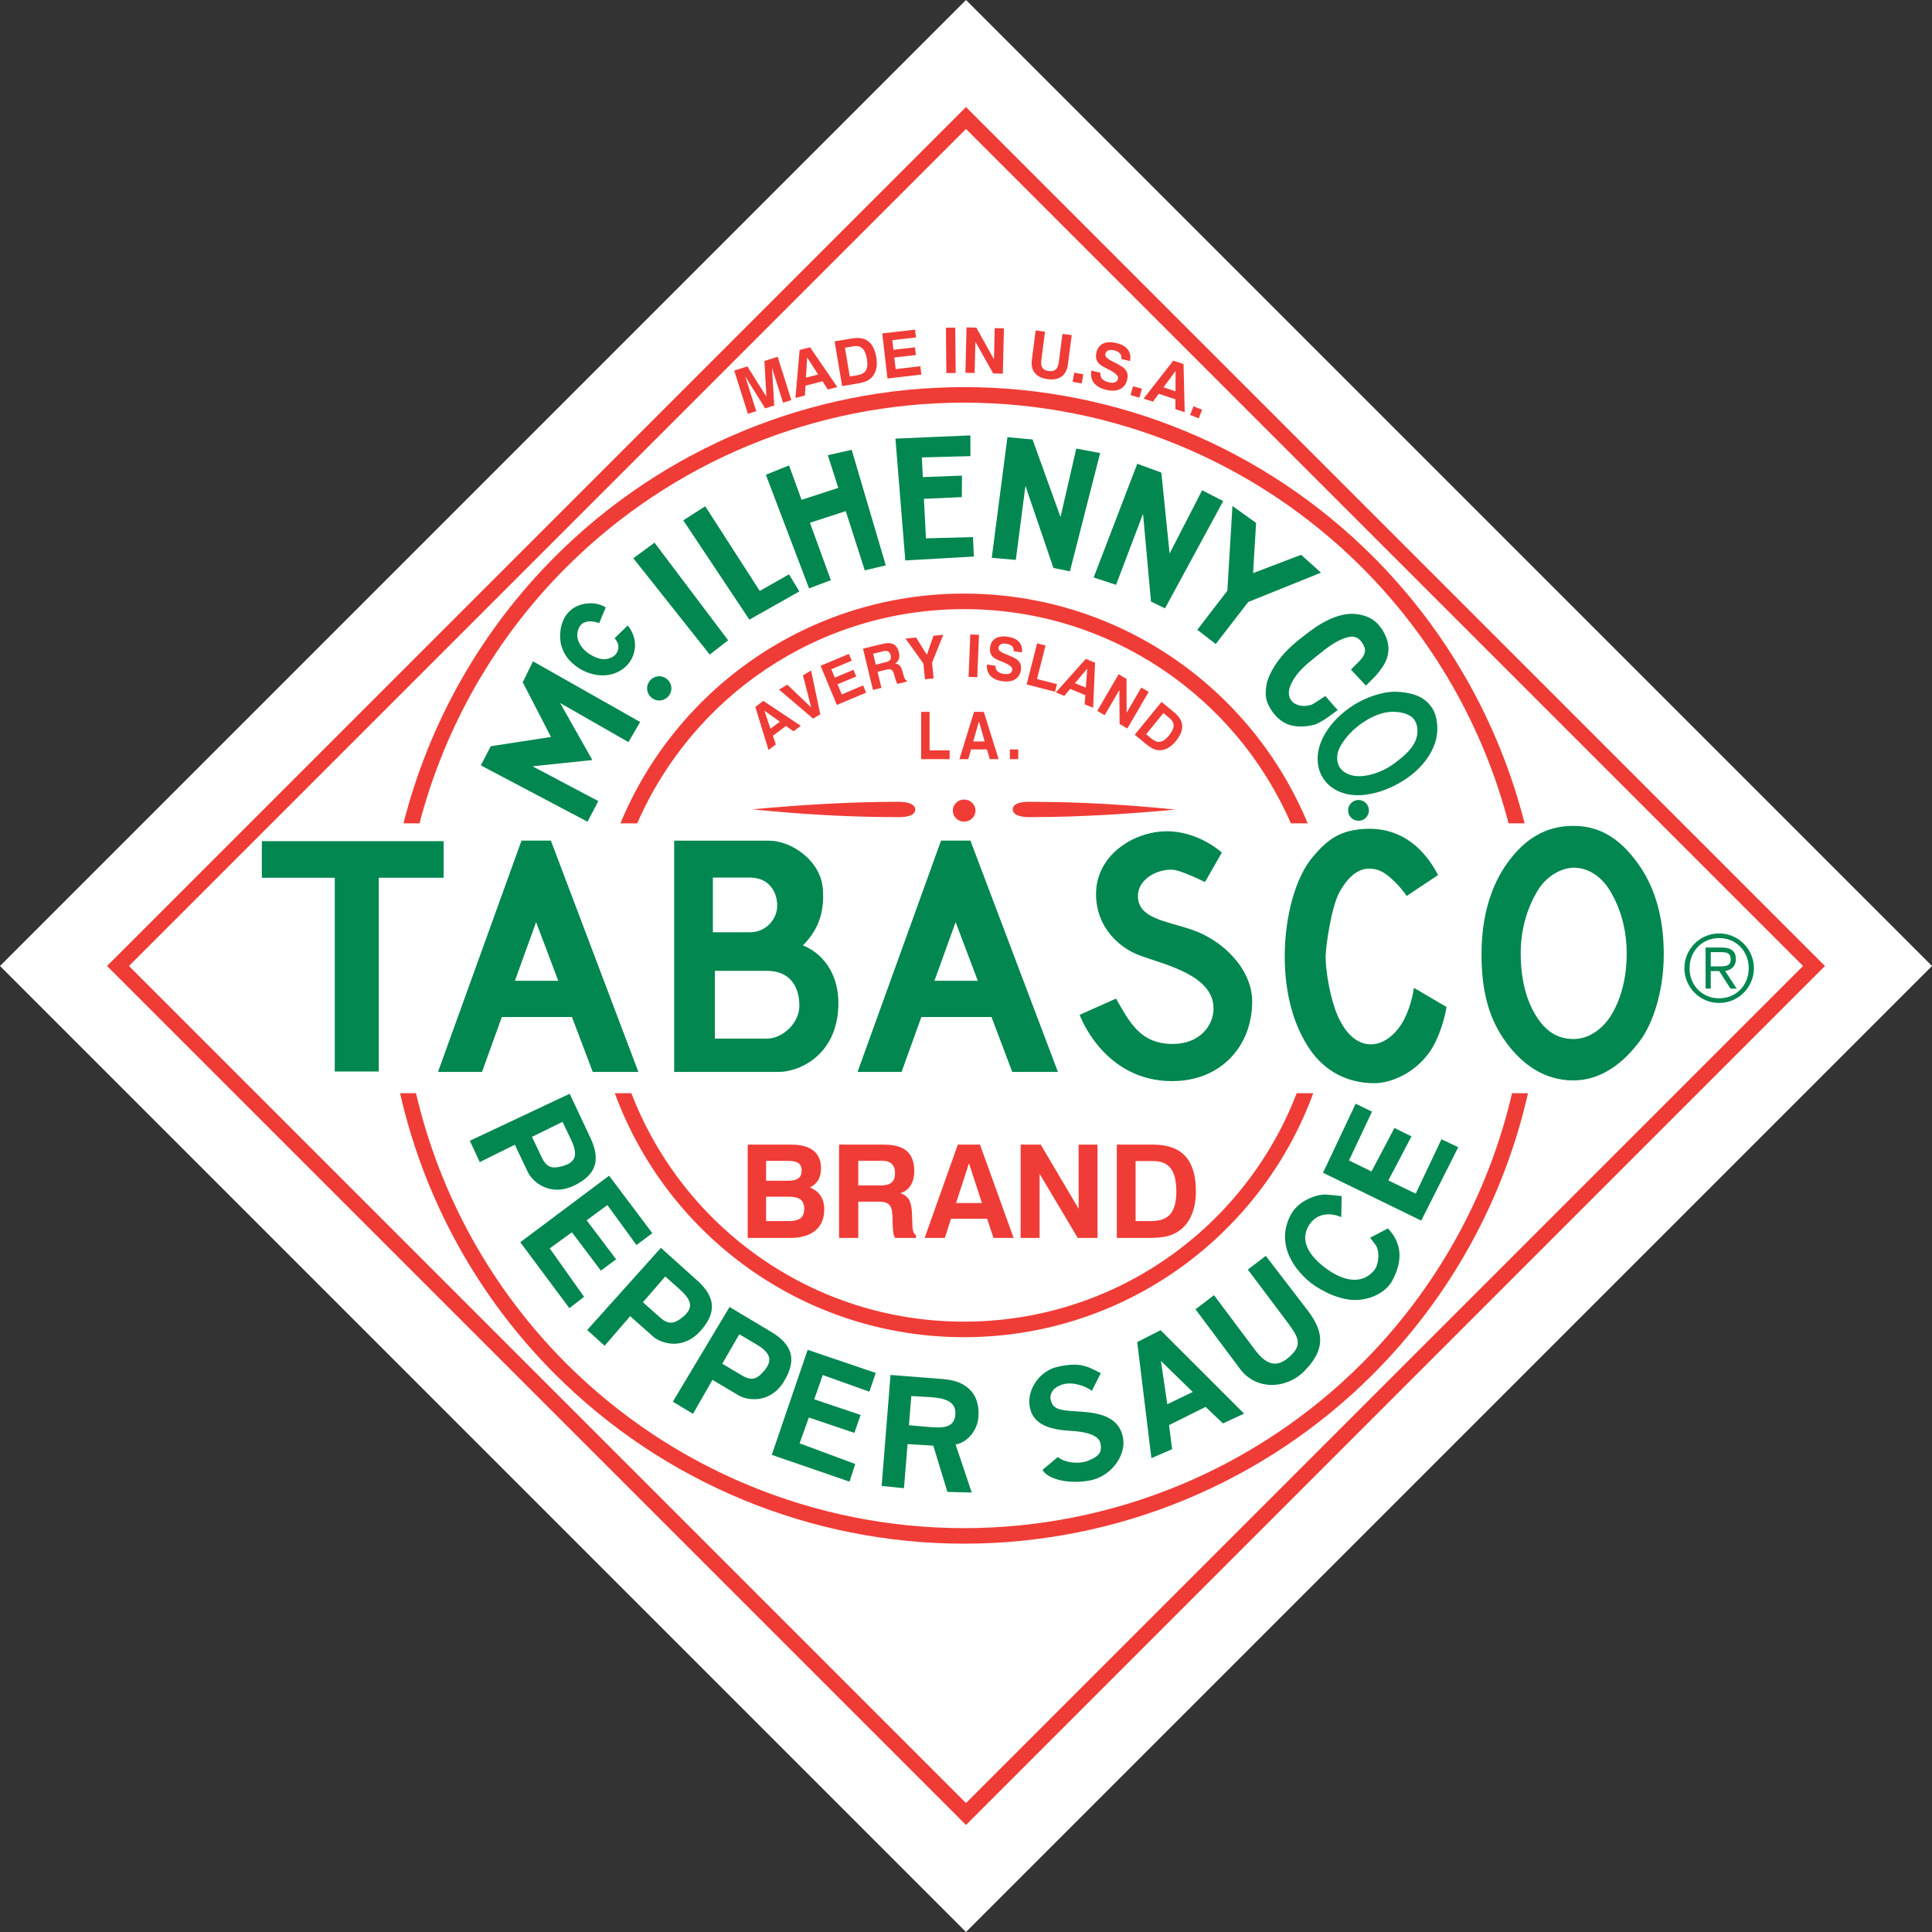
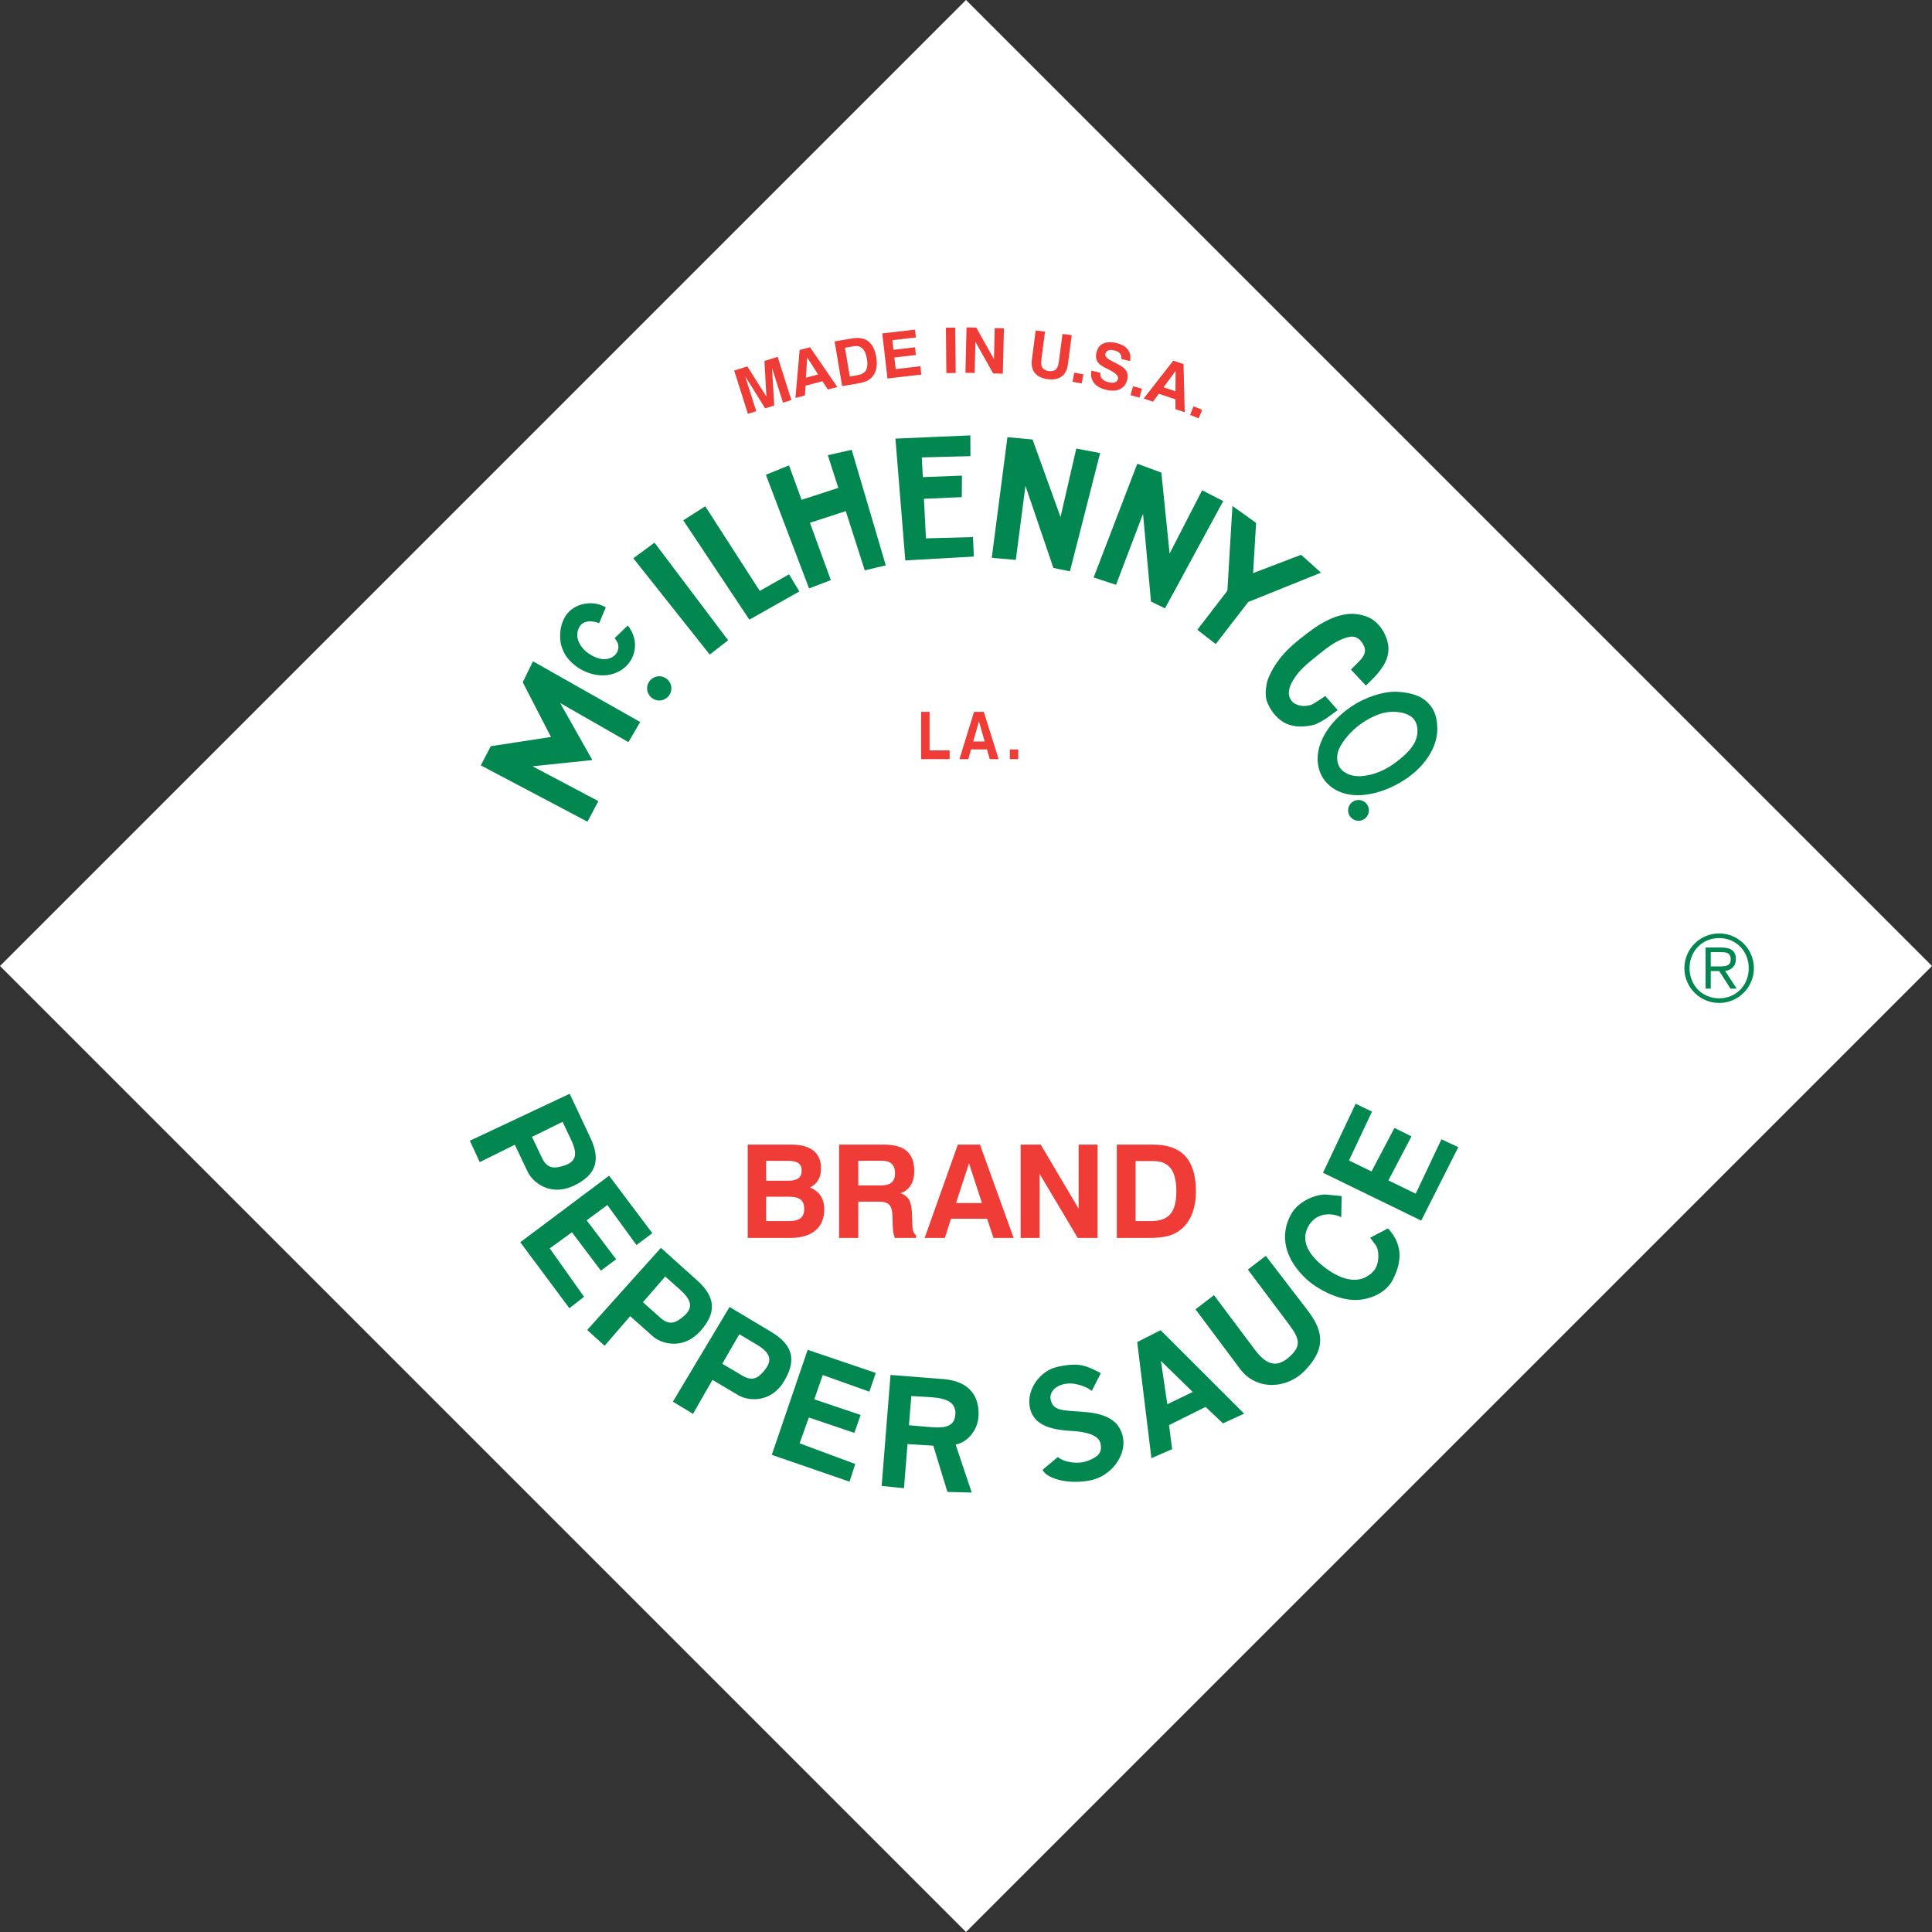
<svg xmlns="http://www.w3.org/2000/svg" width="130" height="130" viewBox="0 0 130 130" fill="none">
  <rect x="0" y="0" width="130" height="130" fill="#333333" stroke="none" />
-   <path d="M65 0L0 65L65 130L130 65L65 0Z" fill="white" />
-   <path d="M64.868 26.048C54.548 26.048 44.651 30.148 37.354 37.445C32.356 42.443 28.858 48.661 27.15 55.399H28.229C29.914 48.941 33.292 42.984 38.093 38.184C45.194 31.082 54.825 27.093 64.868 27.093C74.911 27.093 84.542 31.082 91.643 38.184C96.444 42.984 99.822 48.941 101.507 55.399H102.586C100.878 48.661 97.38 42.443 92.382 37.445C85.085 30.148 75.188 26.048 64.868 26.048ZM64.868 39.942C54.444 39.942 45.504 46.328 41.747 55.399H42.878C46.569 46.915 55.022 40.987 64.868 40.987C74.715 40.987 83.168 46.915 86.858 55.399H87.99C84.232 46.328 75.293 39.942 64.868 39.942ZM26.92 73.56C28.531 80.666 32.12 87.239 37.354 92.473C44.651 99.77 54.548 103.87 64.868 103.87C75.188 103.87 85.085 99.77 92.382 92.473C97.616 87.239 101.205 80.666 102.816 73.56H101.744C100.151 80.387 96.681 86.697 91.643 91.735C84.542 98.836 74.911 102.825 64.868 102.825C54.825 102.825 45.194 98.836 38.093 91.735C33.055 86.697 29.585 80.387 27.992 73.56H26.92ZM41.37 73.56C44.88 83.137 54.08 89.976 64.868 89.976C75.657 89.976 84.856 83.137 88.365 73.56H87.251C83.796 82.553 75.082 88.931 64.868 88.931C54.654 88.931 45.94 82.553 42.485 73.56H41.37Z" fill="#F03C36" />
+   <path d="M65 0L0 65L65 130L130 65L65 0" fill="white" />
  <path d="M38.333 73.596L31.613 76.76L32.282 78.196L34.641 77.027L35.523 78.878C35.813 79.487 36.982 80.581 38.664 79.756C40.058 79.073 40.458 78.116 39.729 76.565L38.333 73.596ZM91.219 74.268L89.023 78.912L95.632 82.131L98.124 77.191L96.992 76.659L95.261 80.319L93.421 79.427L94.975 76.464L93.829 75.897L92.286 78.825L90.77 78.084L92.318 74.799L91.219 74.268ZM37.854 75.486L38.431 76.699C38.919 77.727 38.721 78.202 37.901 78.45C37.282 78.637 36.82 78.649 36.467 77.907L35.796 76.497L37.854 75.486ZM40.985 79.11L35.008 83.587L38.312 88.025L39.301 87.259L36.991 84L38.484 82.918L40.432 85.499L41.459 84.736L39.475 82.112L40.868 81.085L42.827 83.776L43.894 82.978L40.985 79.11ZM89.268 80.382C88.691 80.325 87.427 80.737 86.895 81.669C86.036 83.173 86.498 84.796 87.969 86.128C88.528 86.634 89.797 87.389 90.984 87.466C92.083 87.537 93.223 87.016 93.676 86.183C94.489 84.688 94.235 83.55 93.391 82.657L92.193 83.284L92.552 83.758C92.844 84.143 92.806 85.098 92.441 85.508C91.454 86.613 90.076 86.017 89.088 85.245C87.845 84.273 87.524 83.294 88.105 82.401C88.59 81.655 89.487 81.552 90.249 81.9L90.276 80.481L89.268 80.382ZM44.472 83.965L39.51 89.492L40.684 90.555L42.403 88.561L43.935 89.924C44.439 90.373 45.941 90.926 47.171 89.512C48.189 88.341 48.186 87.304 46.912 86.158L44.472 83.965ZM85.172 84.504L83.965 85.427L86.45 88.737C87.319 89.894 87.735 90.422 86.779 91.282C86.005 91.98 85.303 91.975 84.443 90.828L81.686 87.148L80.444 88.102L83.445 92.118C84.538 93.58 86.587 93.476 87.79 92.233C89.136 90.842 89.156 89.694 87.981 88.163L85.172 84.504ZM44.765 85.892L45.767 86.786C46.617 87.544 46.619 88.059 45.96 88.605C45.462 89.018 45.041 89.209 44.428 88.663L43.261 87.624L44.765 85.892ZM49.091 87.942L45.276 94.315L46.632 95.134L47.939 92.848L49.703 93.894C50.283 94.238 51.863 94.494 52.8 92.871C53.576 91.527 53.375 90.509 51.905 89.628L49.091 87.942ZM78.094 89.506L76.521 90.305L77.476 98.118L78.87 97.511L78.662 95.893L81.122 94.668L82.291 95.776L83.715 95.122L78.094 89.506ZM49.747 89.777L50.901 90.463C51.881 91.044 51.98 91.55 51.438 92.212C51.028 92.712 50.651 92.98 49.945 92.561L48.601 91.764L49.747 89.777ZM54.346 90.826L51.931 97.893L57.163 99.697L57.547 98.507L53.803 97.117L54.426 95.38L57.49 96.415L57.908 95.207L54.79 94.157L55.362 92.523L58.497 93.642L58.928 92.381L54.346 90.826ZM78.116 91.573L80.258 93.663L78.545 94.488L78.116 91.573ZM72.336 91.825C72.013 91.819 71.627 91.863 71.132 91.977C70.029 92.23 69.12 93.403 69.275 94.575C69.448 95.89 70.703 96.21 72.103 96.284C72.894 96.326 73.933 96.504 74.053 97.138C74.162 97.71 73.95 97.992 73.239 98.28C72.502 98.578 71.527 98.364 71.184 98.036L70.155 98.898C70.335 99.364 71.541 99.912 73.257 99.633C74.743 99.391 75.777 97.96 75.57 96.769C75.276 95.07 73.441 95.031 72.257 94.956C71.229 94.89 70.846 94.786 70.702 94.2C70.596 93.762 70.9 93.303 71.586 93.135C72.301 92.961 73.186 93.344 73.465 93.591L74.071 92.393C73.458 92.096 73.048 91.838 72.336 91.825ZM59.92 92.517L59.325 99.986L60.826 100.138L61.066 97.168L62.8 97.277L63.749 100.387L65.385 100.43L64.302 97.201C65.249 97.006 65.7 96.118 65.795 95.635C65.857 95.322 66.231 93.031 63.488 92.796L59.92 92.517ZM61.319 93.936L62.411 93.999C63.329 94.052 64.341 94.17 64.286 95.158C64.228 96.21 63.193 96.076 62.277 95.998L61.16 95.902L61.319 93.936Z" fill="#01874F" />
-   <path fill-rule="evenodd" clip-rule="evenodd" d="M105.862 55.571C103.964 55.571 102.582 56.49 101.464 58.017C100.346 59.544 99.688 61.608 99.688 64.21C99.688 66.808 100.225 68.609 101.344 70.139C102.462 71.669 103.964 72.699 105.862 72.699C107.757 72.699 109.262 71.516 110.386 69.985C111.166 68.923 111.951 66.808 111.951 64.21C111.951 61.616 111.301 59.584 110.177 58.054C109.053 56.523 107.757 55.571 105.862 55.571ZM92.157 55.768C90.069 55.768 89.21 56.65 88.374 57.611C87.156 59.01 86.448 61.714 86.448 64.333C86.448 66.952 87.076 69.033 88.114 70.574C89.152 72.115 90.709 72.886 92.47 72.886C93.559 72.886 95.207 72.247 96.25 70.706C96.746 69.973 97.175 68.754 97.333 67.756L95.138 66.47C95.032 67.272 94.716 68.211 94.371 68.792C93.251 70.676 91.162 71.005 90.003 68.332C89.51 67.196 89.198 65.368 89.198 64.382C89.198 63.799 89.555 61 90.182 59.933C90.988 58.56 91.823 58.278 92.692 58.532C93.403 58.74 94.295 59.744 94.65 60.288L96.765 58.881C95.862 57.136 94.366 55.768 92.157 55.768ZM78.517 55.935C76.299 55.935 73.75 57.529 73.75 60.157C73.75 62.456 75.4 63.8 76.618 64.261C78.35 64.915 81.657 65.59 81.657 67.864C81.657 68.996 80.734 70.246 78.914 70.246C76.725 70.246 76.006 68.776 75.095 67.194L72.647 68.286C72.647 68.286 74.236 72.746 78.868 72.746C82.162 72.746 84.256 70.38 84.256 67.387C84.256 65.206 82.279 63.256 80.18 62.551C78.418 61.959 76.568 61.796 76.568 60.284C76.568 59.237 77.715 58.522 78.814 58.514C79.417 58.51 81.08 59.355 81.08 59.355L82.215 57.369C82.215 57.369 80.679 55.935 78.517 55.935ZM35.091 56.561L29.473 72.126H32.434L33.768 68.432H38.486L39.883 72.126H42.955L37.067 56.561H35.091ZM63.321 56.561L57.703 72.126H60.664L61.998 68.432H66.716L68.113 72.126H71.185L65.297 56.561H63.321ZM45.363 56.567V72.127H52.403C53.77 72.127 56.413 71.006 56.413 67.471C56.413 65.808 55.624 64.272 54.027 63.61C55.199 62.438 55.46 61.189 55.371 59.843C55.245 57.91 53.252 56.567 51.744 56.567H45.363ZM17.619 56.6V59.06H22.525V72.099H25.488V59.06H29.853V56.6H17.619ZM105.904 58.385C106.789 58.385 107.716 58.903 108.34 59.943C108.964 60.981 109.456 62.386 109.456 64.147C109.456 65.912 109.034 67.314 108.385 68.353C107.893 69.14 106.991 69.913 105.896 69.913C104.8 69.913 104.002 69.393 103.356 68.353C102.71 67.315 102.325 65.912 102.325 64.147C102.325 62.38 102.834 60.98 103.455 59.943C104.075 58.905 105.118 58.385 105.904 58.385ZM47.968 59.051H50.482C51.696 59.051 52.292 59.965 52.297 60.92C52.301 61.902 51.486 62.728 50.497 62.728H47.968V59.051ZM36.072 62.048L37.564 65.995H34.647L36.072 62.048ZM64.302 62.048L65.794 65.995H62.877L64.302 62.048ZM48.1 65.326H51.606C53.253 65.326 53.803 66.515 53.786 67.704C53.768 68.892 52.617 69.884 51.621 69.884H48.1V65.326Z" fill="#01874F" />
  <path d="M116.439 66.521H116.858L116.079 65.334C116.451 65.286 116.804 65.046 116.804 64.536C116.804 64.015 116.498 63.757 115.851 63.757H114.765V66.521H115.113V65.34H115.683L116.439 66.521ZM115.113 65.028V64.069H115.839C116.217 64.069 116.457 64.153 116.457 64.56C116.457 64.956 116.187 65.028 115.725 65.028H115.113ZM113.338 65.148C113.338 66.438 114.387 67.487 115.677 67.487C116.966 67.487 118.016 66.438 118.016 65.148C118.016 63.859 116.966 62.809 115.677 62.809C114.387 62.809 113.338 63.859 113.338 65.148ZM117.668 65.148C117.668 66.311 116.804 67.175 115.677 67.175C114.549 67.175 113.686 66.311 113.686 65.148C113.686 63.985 114.549 63.121 115.677 63.121C116.804 63.121 117.668 63.985 117.668 65.148Z" fill="#01874F" />
  <path fill-rule="evenodd" clip-rule="evenodd" d="M51.549 82.165H53.078C53.438 82.165 53.702 82.099 53.867 81.968C54.031 81.837 54.114 81.632 54.114 81.35C54.114 81.057 54.032 80.846 53.871 80.717C53.709 80.587 53.442 80.523 53.071 80.523H51.549V82.165ZM51.549 79.45H53.023C53.341 79.45 53.574 79.395 53.723 79.285C53.869 79.176 53.943 79.003 53.943 78.768C53.943 78.538 53.872 78.37 53.728 78.267C53.584 78.164 53.347 78.112 53.015 78.112H51.549V79.45ZM50.312 83.298V77.02H53.27C53.913 77.02 54.402 77.156 54.739 77.428C55.075 77.699 55.244 78.092 55.244 78.61C55.244 78.928 55.182 79.194 55.056 79.407C54.931 79.62 54.743 79.785 54.494 79.901C54.818 80.032 55.059 80.221 55.219 80.466C55.381 80.711 55.461 81.018 55.461 81.385C55.461 81.996 55.261 82.467 54.864 82.799C54.466 83.132 53.903 83.298 53.172 83.298H50.312ZM57.751 79.765H59.27C59.598 79.765 59.84 79.699 59.995 79.565C60.15 79.431 60.226 79.222 60.226 78.934C60.226 78.661 60.151 78.454 60.001 78.313C59.852 78.172 59.626 78.103 59.329 78.103H57.751V79.765ZM56.459 83.298V77.02H59.504C60.187 77.02 60.695 77.167 61.024 77.459C61.354 77.752 61.518 78.2 61.518 78.802C61.518 79.185 61.438 79.505 61.277 79.761C61.117 80.017 60.886 80.192 60.584 80.285C60.858 80.382 61.052 80.529 61.168 80.728C61.283 80.928 61.348 81.238 61.365 81.658L61.392 82.399C61.392 82.404 61.392 82.413 61.392 82.425C61.399 82.799 61.48 83.027 61.635 83.106V83.298H60.218C60.173 83.209 60.139 83.102 60.115 82.972C60.092 82.842 60.076 82.688 60.071 82.509L60.053 81.849C60.039 81.46 59.966 81.197 59.834 81.062C59.702 80.925 59.463 80.856 59.12 80.856H57.751V83.298H56.459ZM65.201 78.277L64.33 80.95H66.073L65.201 78.277ZM64.45 77.02H65.941L68.205 83.298H66.849L66.422 82.007H63.99L63.577 83.298H62.217L64.45 77.02ZM68.677 83.298V77.02H70.029L72.578 81.333V77.02H73.852V83.298H72.518L69.952 78.984V83.298H68.677ZM76.412 82.165H77.448C78.047 82.165 78.482 82.007 78.75 81.693C79.019 81.38 79.153 80.87 79.153 80.166C79.153 79.464 79.028 78.948 78.778 78.619C78.528 78.289 78.138 78.125 77.605 78.125H76.412V82.165ZM75.147 83.298V77.02H77.605C78.569 77.02 79.287 77.28 79.76 77.8C80.233 78.32 80.47 79.108 80.47 80.166C80.47 80.739 80.382 81.245 80.208 81.683C80.034 82.121 79.779 82.473 79.447 82.739C79.197 82.938 78.913 83.081 78.594 83.168C78.276 83.254 77.831 83.298 77.257 83.298H75.147Z" fill="#F03C36" />
  <path fill-rule="evenodd" clip-rule="evenodd" d="M50.325 27.846L49.402 24.936L50.288 24.655L51.569 26.687L51.438 24.29L52.327 24.008L53.25 26.919L52.688 27.097L51.945 24.749L52.097 27.284L51.485 27.478L50.142 25.321L50.886 27.668L50.325 27.846ZM54.313 24.049L54.23 25.413L55.05 25.2L54.313 24.049ZM53.805 23.549L54.507 23.367L56.342 26.044L55.703 26.21L55.344 25.655L54.2 25.953L54.163 26.611L53.523 26.778L53.805 23.549ZM57.181 25.335L57.678 25.252C57.966 25.203 58.161 25.092 58.265 24.92C58.368 24.748 58.392 24.492 58.334 24.155C58.277 23.818 58.176 23.581 58.029 23.443C57.882 23.305 57.682 23.258 57.426 23.301L56.855 23.398L57.181 25.335ZM56.666 25.981L56.158 22.971L57.337 22.772C57.799 22.694 58.164 22.76 58.434 22.971C58.702 23.182 58.88 23.541 58.965 24.048C59.012 24.323 59.011 24.573 58.963 24.797C58.915 25.021 58.821 25.211 58.684 25.365C58.58 25.481 58.455 25.572 58.31 25.64C58.164 25.707 57.953 25.764 57.678 25.81L56.666 25.981ZM59.716 25.468L59.366 22.435L61.569 22.181L61.63 22.707L60.043 22.89L60.117 23.538L61.569 23.37L61.629 23.889L60.177 24.056L60.268 24.836L61.93 24.645L61.994 25.205L59.716 25.468ZM63.678 25.104L63.648 22.051L64.276 22.045L64.307 25.098L63.678 25.104ZM64.961 25.082L65.037 22.03L65.694 22.046L66.882 24.174L66.933 22.077L67.553 22.092L67.477 25.144L66.829 25.128L65.633 23L65.581 25.098L64.961 25.082ZM69.688 22.235L70.316 22.317L70.07 24.217C70.039 24.451 70.062 24.628 70.142 24.748C70.222 24.868 70.363 24.941 70.565 24.967C70.771 24.994 70.927 24.96 71.035 24.865C71.143 24.77 71.213 24.605 71.243 24.37L71.491 22.47L72.114 22.551L71.857 24.519C71.809 24.89 71.668 25.161 71.435 25.333C71.201 25.504 70.889 25.565 70.498 25.514C70.106 25.463 69.817 25.325 69.634 25.1C69.451 24.875 69.383 24.576 69.432 24.203L69.688 22.235ZM72.171 25.689L72.284 25.075L72.897 25.188L72.784 25.802L72.171 25.689ZM73.439 24.938L74.042 25.082C74.026 25.249 74.064 25.386 74.156 25.491C74.247 25.596 74.397 25.673 74.605 25.723C74.782 25.765 74.923 25.765 75.029 25.724C75.134 25.682 75.201 25.6 75.231 25.476C75.274 25.295 75.05 25.084 74.561 24.843C74.555 24.84 74.548 24.837 74.544 24.834C74.531 24.828 74.511 24.818 74.485 24.805C74.222 24.679 74.04 24.564 73.941 24.46C73.852 24.368 73.793 24.259 73.766 24.132C73.737 24.005 73.742 23.865 73.778 23.71C73.847 23.421 73.999 23.223 74.232 23.115C74.465 23.008 74.767 22.999 75.137 23.088C75.484 23.171 75.736 23.317 75.892 23.528C76.049 23.739 76.097 23.994 76.037 24.295L75.449 24.155C75.473 24.009 75.444 23.886 75.362 23.787C75.281 23.688 75.148 23.617 74.964 23.573C74.804 23.535 74.673 23.536 74.572 23.578C74.47 23.62 74.405 23.699 74.377 23.815C74.34 23.972 74.481 24.129 74.8 24.288C74.886 24.331 74.954 24.365 75.001 24.39C75.204 24.496 75.348 24.576 75.431 24.628C75.515 24.681 75.585 24.734 75.644 24.788C75.749 24.884 75.819 24.995 75.852 25.119C75.887 25.245 75.885 25.385 75.848 25.54C75.775 25.849 75.614 26.064 75.365 26.184C75.115 26.304 74.802 26.32 74.422 26.229C74.049 26.14 73.776 25.983 73.606 25.759C73.434 25.535 73.379 25.262 73.439 24.938L73.439 24.938ZM76.07 26.59L76.236 25.989L76.837 26.154L76.671 26.756L76.07 26.59ZM79.103 24.961L78.29 26.061L79.095 26.328L79.102 24.961L79.103 24.961ZM78.949 24.265L79.637 24.495L79.717 27.739L79.092 27.531L79.093 26.87L77.971 26.496L77.582 27.028L76.954 26.819L78.949 24.265L78.949 24.265ZM80.079 27.921L80.307 27.341L80.887 27.569L80.659 28.149L80.079 27.921Z" fill="#F03C36" />
-   <path fill-rule="evenodd" clip-rule="evenodd" d="M51.437 47.822L51.843 49.033L52.477 48.56L51.437 47.822ZM50.824 47.567L51.366 47.162L53.886 48.838L53.393 49.206L52.889 48.851L52.006 49.511L52.205 50.095L51.71 50.464L50.824 47.567ZM54.712 48.355L52.419 46.401L52.977 46.069L54.581 47.597L54.027 45.444L54.577 45.116L55.194 48.068L54.712 48.355ZM56.31 47.434L55.214 44.799L57.12 44L57.31 44.458L55.937 45.033L56.171 45.596L57.427 45.069L57.614 45.52L56.358 46.046L56.64 46.725L58.078 46.122L58.28 46.608L56.31 47.434ZM58.931 44.723L59.599 44.56C59.744 44.524 59.843 44.469 59.897 44.393C59.951 44.317 59.963 44.216 59.932 44.089C59.903 43.969 59.847 43.886 59.766 43.839C59.685 43.793 59.579 43.786 59.447 43.818L58.754 43.988L58.931 44.723ZM58.74 46.423L58.069 43.648L59.409 43.321C59.71 43.248 59.949 43.258 60.125 43.352C60.302 43.446 60.422 43.626 60.486 43.892C60.527 44.061 60.526 44.212 60.482 44.342C60.439 44.472 60.356 44.574 60.234 44.648C60.365 44.662 60.465 44.706 60.538 44.782C60.61 44.858 60.672 44.987 60.725 45.171L60.815 45.496C60.816 45.498 60.816 45.502 60.818 45.507C60.861 45.672 60.922 45.764 60.998 45.782L61.018 45.867L60.394 46.019C60.365 45.985 60.339 45.941 60.314 45.886C60.29 45.832 60.267 45.765 60.245 45.686L60.167 45.397C60.119 45.226 60.059 45.117 59.986 45.072C59.913 45.026 59.801 45.021 59.65 45.058L59.048 45.205L59.309 46.285L58.74 46.423L58.74 46.423ZM62.821 45.649L62.239 45.707L62.134 44.648L60.93 42.968L61.643 42.896L62.369 44.062L62.807 42.781L63.471 42.715L62.716 44.59L62.821 45.649ZM65.173 45.544L65.289 42.691L65.874 42.715L65.758 45.568L65.173 45.544ZM66.41 44.712L66.981 44.796C66.98 44.953 67.026 45.078 67.12 45.168C67.213 45.258 67.358 45.318 67.556 45.347C67.724 45.371 67.855 45.36 67.949 45.312C68.044 45.265 68.099 45.182 68.116 45.065C68.141 44.893 67.917 44.715 67.443 44.531C67.436 44.528 67.43 44.527 67.426 44.524C67.414 44.52 67.395 44.512 67.369 44.502C67.115 44.406 66.937 44.314 66.836 44.226C66.745 44.147 66.682 44.05 66.646 43.934C66.61 43.818 66.602 43.688 66.624 43.54C66.664 43.265 66.788 43.068 66.995 42.949C67.202 42.83 67.482 42.796 67.832 42.848C68.162 42.896 68.407 43.012 68.569 43.195C68.732 43.379 68.797 43.613 68.766 43.899L68.211 43.817C68.22 43.678 68.183 43.566 68.099 43.481C68.015 43.396 67.886 43.34 67.712 43.315C67.561 43.292 67.439 43.304 67.348 43.352C67.257 43.399 67.204 43.477 67.188 43.587C67.166 43.737 67.31 43.872 67.618 43.994C67.702 44.027 67.767 44.053 67.814 44.072C68.011 44.154 68.151 44.217 68.232 44.259C68.314 44.3 68.384 44.344 68.443 44.39C68.547 44.471 68.621 44.568 68.663 44.682C68.705 44.795 68.715 44.926 68.694 45.074C68.651 45.367 68.519 45.581 68.298 45.714C68.077 45.846 67.787 45.886 67.428 45.834C67.074 45.782 66.808 45.658 66.632 45.463C66.455 45.269 66.381 45.018 66.41 44.712ZM69.08 46.054L69.785 43.288L70.352 43.434L69.778 45.689L71.122 46.034L70.992 46.545L69.08 46.054ZM73.158 44.994L72.334 45.968L73.064 46.27L73.158 44.994ZM73.06 44.335L73.685 44.593L73.553 47.626L72.984 47.392L73.028 46.775L72.009 46.354L71.614 46.826L71.044 46.591L73.06 44.335ZM73.834 47.832L75.27 45.367L75.799 45.678L75.808 47.957L76.795 46.263L77.293 46.556L75.856 49.02L75.335 48.714L75.319 46.431L74.332 48.124L73.834 47.832ZM77.123 49.405L77.485 49.703C77.695 49.877 77.893 49.947 78.077 49.913C78.261 49.881 78.455 49.74 78.656 49.492C78.858 49.245 78.962 49.027 78.969 48.84C78.976 48.652 78.887 48.481 78.701 48.328L78.283 47.983L77.123 49.405ZM76.353 49.439L78.156 47.23L79.017 47.939C79.355 48.217 79.532 48.516 79.548 48.835C79.565 49.154 79.421 49.5 79.118 49.872C78.953 50.074 78.777 50.226 78.591 50.33C78.403 50.434 78.213 50.484 78.021 50.483C77.876 50.48 77.735 50.449 77.599 50.387C77.462 50.326 77.294 50.213 77.093 50.047L76.353 49.439Z" fill="#F03C36" />
  <path fill-rule="evenodd" clip-rule="evenodd" d="M61.98 51.08V47.9H62.549V50.492H63.899V51.08H61.98ZM65.872 48.537L65.488 49.891H66.256L65.872 48.537ZM65.541 47.9H66.198L67.195 51.08H66.598L66.41 50.427H65.339L65.157 51.08H64.558L65.541 47.9ZM68.516 51.08H67.951V50.43H68.516V51.08Z" fill="#F03C36" />
-   <path fill-rule="evenodd" clip-rule="evenodd" d="M64.875 53.799C65.296 53.799 65.638 54.133 65.638 54.543C65.638 54.953 65.296 55.287 64.875 55.287C64.455 55.287 64.112 54.953 64.112 54.543C64.112 54.133 64.455 53.799 64.875 53.799ZM79.108 54.475C75.929 54.768 72.747 54.975 69.437 54.982C68.487 55.013 68.144 54.75 68.144 54.467C68.144 54.185 68.424 53.917 69.437 53.953C72.661 53.955 75.885 54.148 79.108 54.475ZM50.623 54.459C53.801 54.166 56.984 53.959 60.294 53.952C61.244 53.921 61.587 54.185 61.587 54.467C61.587 54.749 61.307 55.016 60.294 54.982C57.07 54.98 53.846 54.786 50.623 54.459Z" fill="#F03C36" />
-   <path d="M65 7.202L7.201 65L65 122.799L122.798 65L65 7.202ZM65 8.679L121.321 65L65 121.322L8.679 65L65 8.679Z" fill="#F03C36" />
  <path fill-rule="evenodd" clip-rule="evenodd" d="M65.293 29.296L60.252 29.514L60.916 37.71L65.528 37.45L65.469 36.139L62.306 36.224L62.169 33.565L64.717 33.45L64.728 32.003L62.094 32.104L62.027 30.779L65.299 30.692L65.293 29.296ZM67.788 29.416L66.733 37.534L68.352 37.674L69 32.691L70.882 38.217L71.993 38.443L74.025 30.486L72.42 30.184L71.36 34.791L69.478 29.573L67.788 29.416ZM57.308 30.268L55.702 30.628L56.408 32.828L53.936 33.633L53.092 31.314L51.534 31.947L54.44 39.593L55.905 39.037L54.499 35.177L56.91 34.392L58.188 38.378L59.602 38.041L57.308 30.268ZM76.525 31.204L73.59 38.856L75.097 39.352L76.912 34.573L77.448 40.476L78.391 40.935L82.307 33.715L80.889 32.989L78.7 37.248L78.144 31.8L76.525 31.204ZM82.928 34.044L82.587 39.748L80.565 42.378L81.805 43.336L83.99 40.507L88.886 38.534L87.549 37.331L84.318 38.564L84.519 35.185L82.928 34.044ZM47.455 34.067L45.976 35.012L50.425 41.696L53.786 39.796L53.091 38.646L51.123 39.762L47.455 34.067ZM44.04 36.514L42.616 37.565L47.756 44.044L48.995 43.085L44.04 36.514ZM39.736 40.591C39.668 40.591 39.599 40.595 39.531 40.602C38.983 40.658 38.489 40.881 38.15 41.316C37.927 41.6 37.781 41.988 37.724 42.333C37.668 42.678 37.678 43.116 37.77 43.441C37.952 44.09 38.333 44.522 38.844 44.887C39.336 45.237 40.005 45.469 40.655 45.443C40.98 45.43 41.307 45.352 41.608 45.199C41.91 45.046 42.178 44.821 42.378 44.533C42.624 44.177 42.746 43.751 42.727 43.318V43.318C42.708 42.886 42.516 42.419 42.239 42.086L41.355 42.942C41.355 42.942 41.558 43.179 41.596 43.369C41.675 43.757 41.475 44.191 40.894 44.329C40.378 44.451 39.849 44.144 39.529 43.916C39.195 43.678 38.585 42.99 38.96 42.233C39.265 41.618 40.065 41.823 40.316 41.934L40.76 40.868C40.509 40.721 40.229 40.63 39.94 40.601C39.873 40.594 39.804 40.591 39.736 40.591ZM90.987 41.301C90.488 41.296 89.903 41.474 89.558 41.629C88.76 41.986 88.23 42.402 87.741 42.781C86.972 43.379 86.267 43.97 85.681 44.951C85.565 45.146 85.301 45.639 85.231 46.018C85.156 46.426 85.121 46.877 85.274 47.262C85.508 47.849 85.957 48.412 86.528 48.682C87.114 48.96 87.835 48.924 88.47 48.754C88.628 48.711 89.17 48.402 89.295 48.303L90.01 47.781L89.177 46.834C89.177 46.834 88.534 47.275 88.29 47.4C88.185 47.454 87.882 47.521 87.62 47.501C87.398 47.484 87.215 47.388 87.127 47.344C86.928 47.244 86.771 46.994 86.734 46.763C86.678 46.408 86.85 46.035 87.035 45.726C87.482 44.979 88.171 44.499 88.905 43.901C89.402 43.496 90.155 42.944 90.873 42.844C91.235 42.794 91.583 43.008 91.795 43.507C91.984 43.951 91.617 44.336 91.432 44.522L90.902 45.055L91.909 46.134L92.445 45.601C92.662 45.385 93.013 44.959 93.208 44.567C93.401 44.18 93.475 43.727 93.394 43.313C93.283 42.737 92.957 42.169 92.504 41.797C92.117 41.48 91.585 41.336 91.086 41.305C91.054 41.303 91.021 41.301 90.987 41.301ZM35.863 44.498L35.175 45.91L37.075 49.59L33.024 50.211L32.352 51.499L39.531 55.291L40.262 53.905L35.836 51.562L39.858 51.143L37.69 47.303L42.287 49.935L43.076 48.581L35.863 44.498ZM44.359 45.504C43.909 45.503 43.543 45.869 43.543 46.319C43.543 46.77 43.909 47.135 44.359 47.135C44.81 47.135 45.175 46.77 45.175 46.319C45.175 45.869 44.81 45.504 44.359 45.504ZM93.864 46.545C92.898 46.547 91.807 46.992 91.141 47.407C90.299 47.93 89.463 48.699 88.988 49.696C88.802 50.086 88.671 50.526 88.661 50.998C88.65 51.474 88.764 51.968 89.049 52.397C89.414 52.946 89.979 53.272 90.558 53.415C91.128 53.555 91.691 53.521 92.203 53.424C93.099 53.254 93.932 52.874 94.661 52.37C95.304 51.927 95.854 51.369 96.236 50.708C96.515 50.225 96.707 49.663 96.713 49.105C96.718 48.551 96.631 47.967 96.268 47.503C95.944 47.087 95.424 46.637 94.056 46.551C93.993 46.547 93.929 46.545 93.864 46.545ZM95.132 48.389C95.404 48.717 95.43 49.244 95.312 49.653C95.113 50.343 94.488 50.858 93.919 51.296C93.396 51.699 92.774 52.003 92.129 52.148C91.72 52.241 91.272 52.268 90.87 52.147C90.61 52.069 90.355 51.914 90.19 51.697C90.049 51.513 89.982 51.267 89.974 51.035C89.964 50.768 90.038 50.492 90.167 50.258C90.536 49.584 91.109 49.004 91.753 48.585C92.327 48.211 93.004 47.9 93.689 47.895C94.198 47.892 94.808 47.997 95.132 48.389ZM91.411 53.829C91.024 53.829 90.71 54.142 90.71 54.529C90.71 54.916 91.024 55.229 91.411 55.229C91.797 55.229 92.111 54.916 92.111 54.529C92.111 54.142 91.797 53.829 91.411 53.829Z" fill="#01874F" />
</svg>